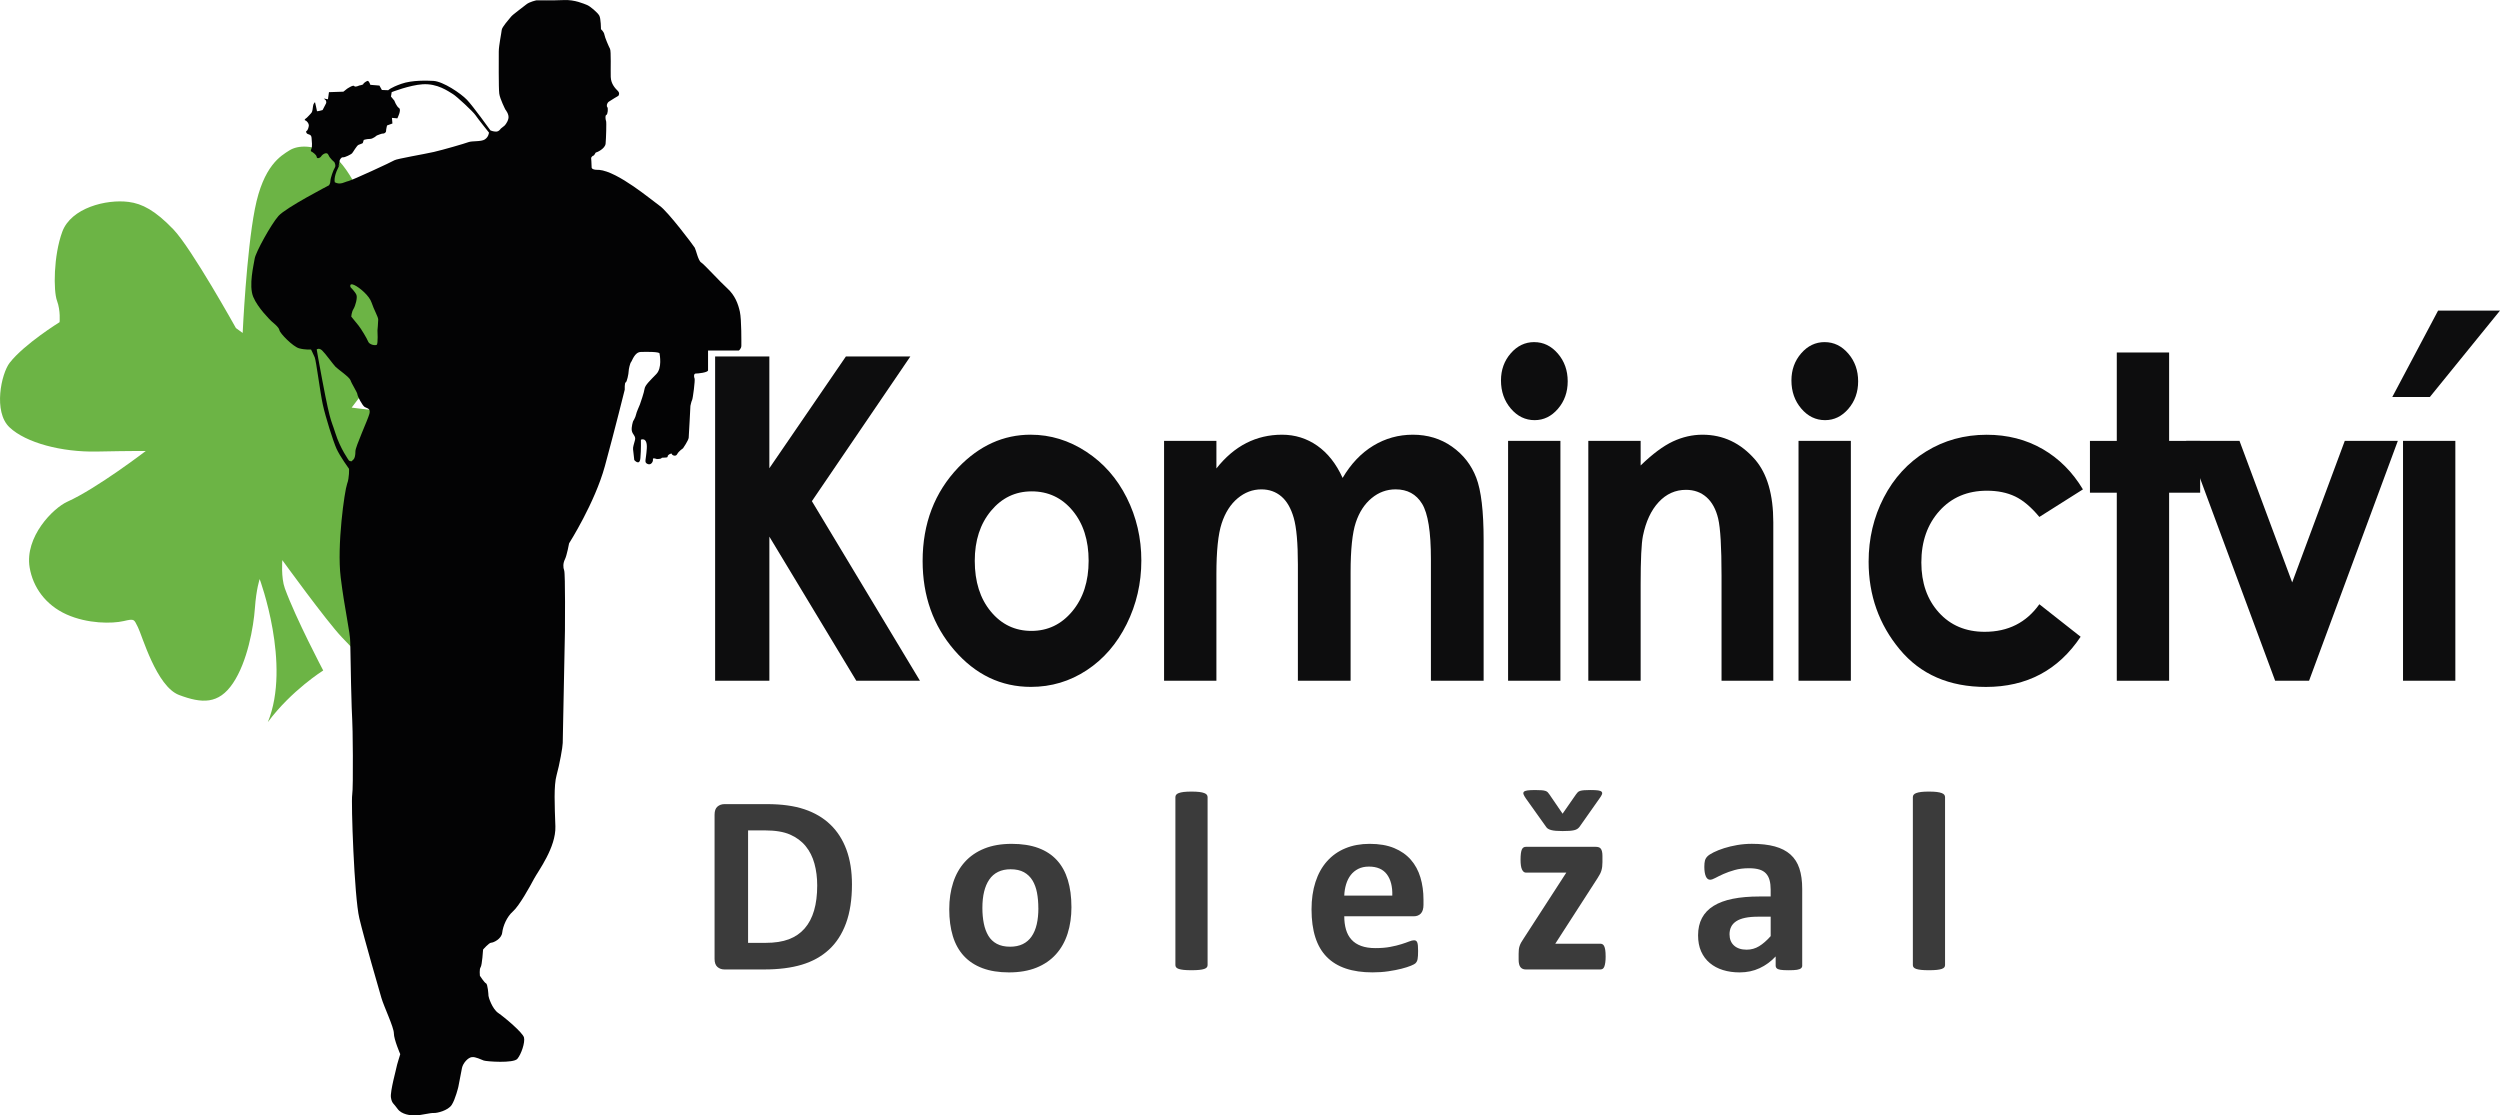
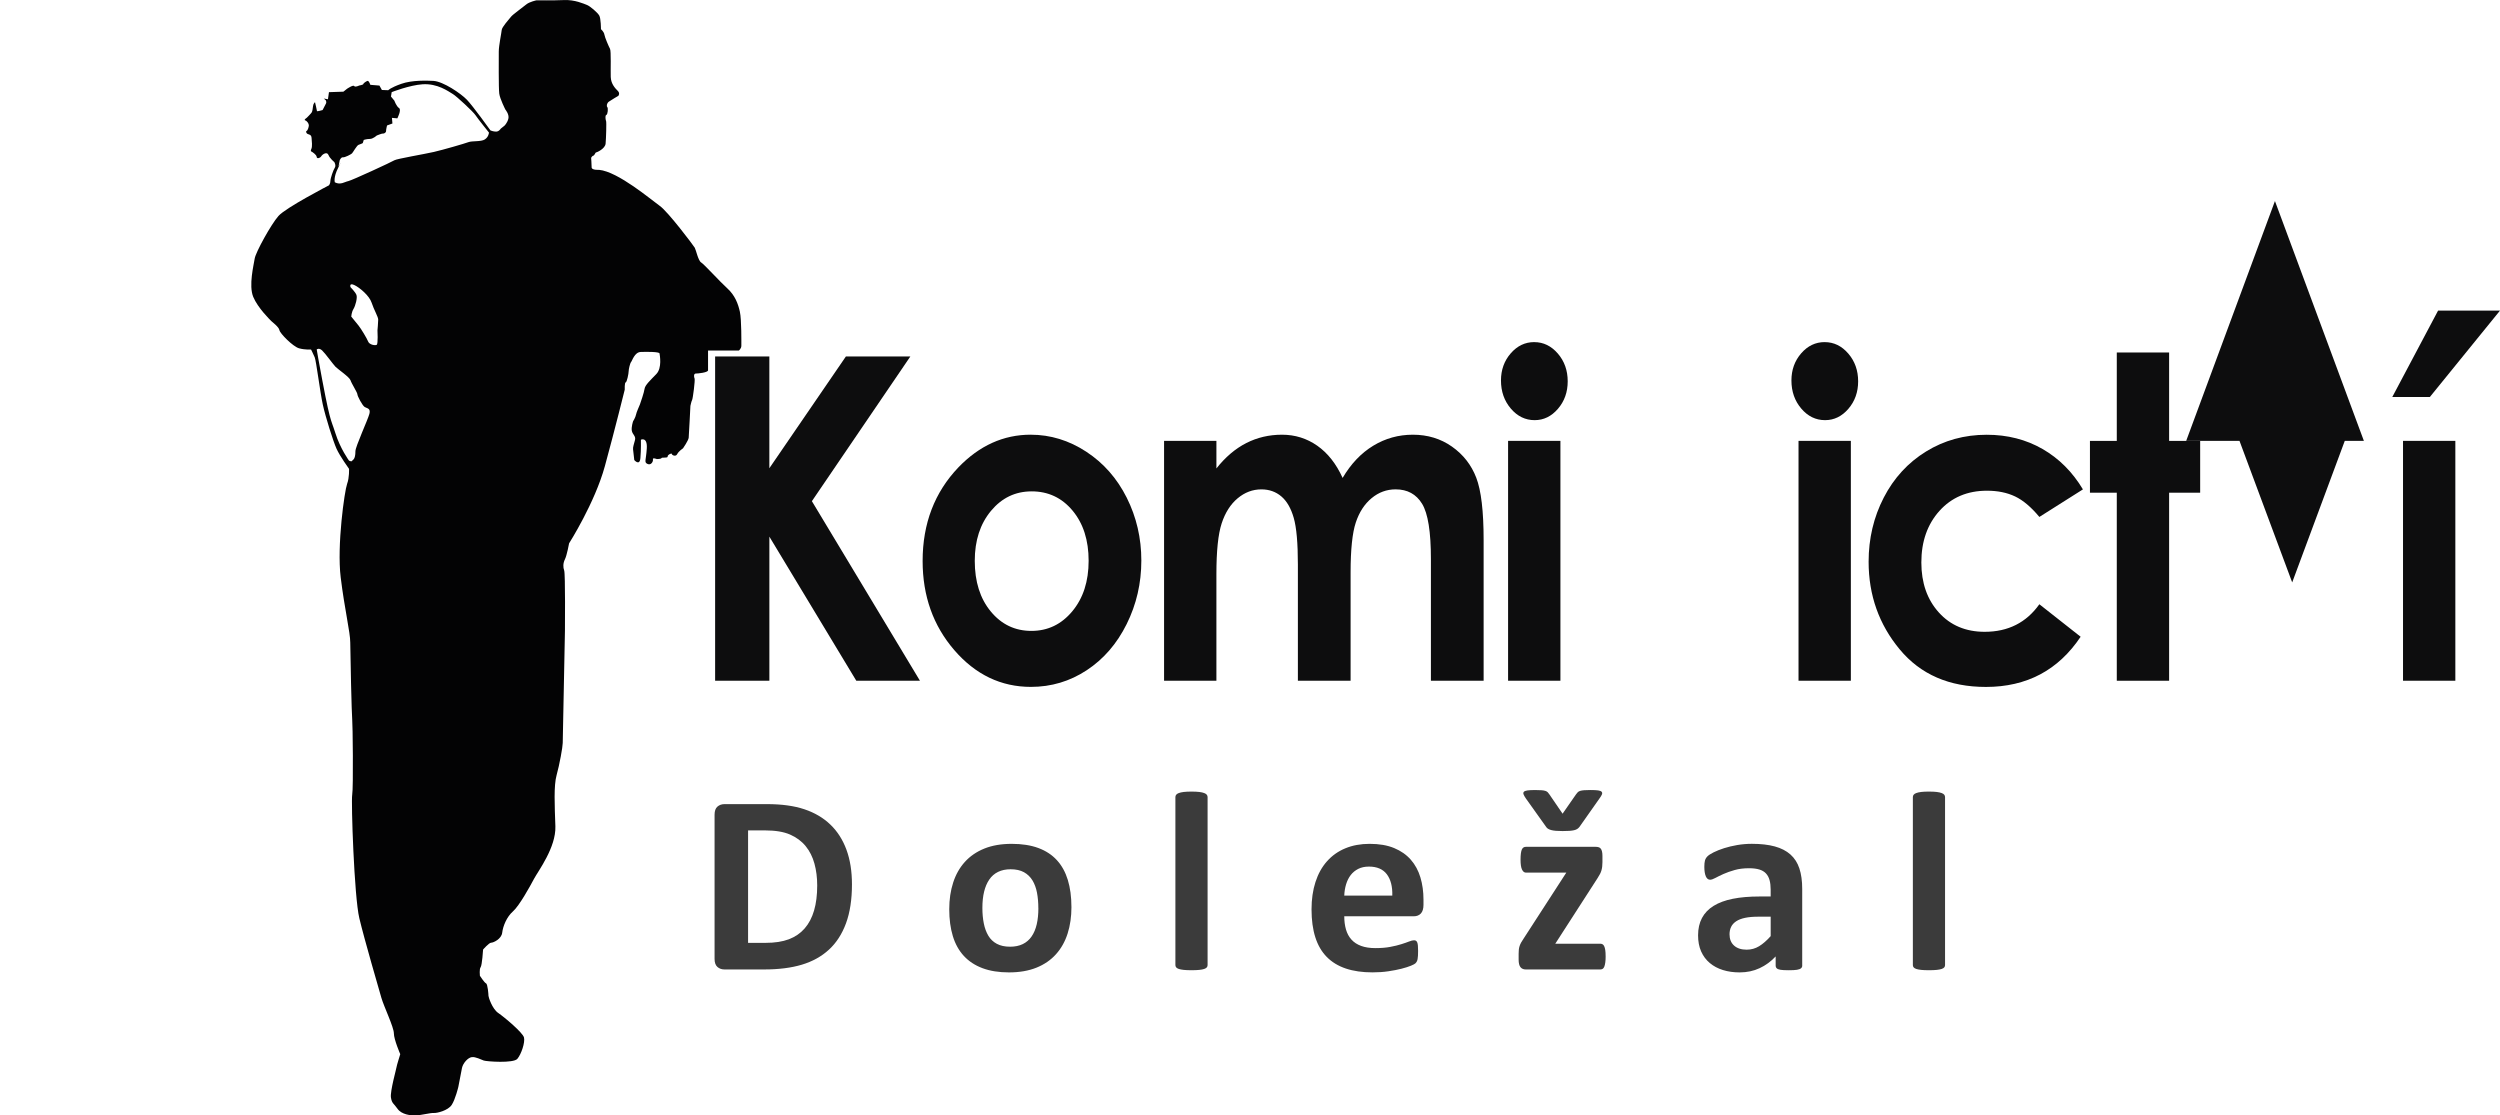
<svg xmlns="http://www.w3.org/2000/svg" id="a" viewBox="0 0 139.634 62.3">
  <defs>
    <style> .cls-1 { fill: #6cb445; } .cls-1, .cls-2, .cls-3, .cls-4 { stroke-width: 0px; } .cls-2 { fill: #3b3b3b; } .cls-3 { fill: #0d0d0e; } .cls-4 { fill: #030304; } </style>
  </defs>
-   <path class="cls-1" d="M20.013,22.272s5.962-4.464,6.098-5.575c.136-1.111.414-3.167-.525-3.767-.939-.599-2.241-1.141-3.211-1.038-.971.103-1.729.158-1.729.158,0,0-1.045-2.736-2.077-3.364-1.031-.627-1.927-.587-2.402-.287-.475.301-1.457.839-1.932,3.275-.476,2.437-.681,6.923-.681,6.923l-.377-.273s-2.476-4.452-3.495-5.514c-1.02-1.061-1.739-1.433-2.498-1.532-1.245-.161-3.214.33-3.706,1.667-.492,1.336-.5,3.306-.293,3.858.206.553.142,1.192.142,1.192,0,0-1.969,1.218-2.785,2.266-.471.603-.931,2.738-.011,3.607.919.868,2.921,1.392,4.869,1.353,1.947-.04,2.74-.03,2.74-.03,0,0-2.73,2.09-4.38,2.832-.792.356-2.388,1.96-2.105,3.673.182,1.097.885,2.093,2.06,2.622,1.185.533,2.55.518,3.183.373.633-.146.574-.107.806.343.232.45,1.031,3.309,2.3,3.785,1.268.477,2.208.531,3.009-.662.802-1.192,1.147-3.119,1.224-4.192.076-1.073.266-1.621.266-1.621,0,0,1.773,4.768.456,7.991,1.306-1.768,3.093-2.886,3.093-2.886,0,0-1.519-2.876-2.143-4.587-.22-.603-.141-1.576-.141-1.576,0,0,2.458,3.394,3.319,4.3.86.906,1.109,1.226,2.152,1.419,1.043.192,2.174-.089,2.778-.673.703-.679.932-2.839.798-3.864-.135-1.025-.103-1.389.609-1.841.712-.451,2.966-1.881,3.168-2.863.202-.982.416-2.399-.741-3.117-1.157-.718-4.025-1.547-5.061-1.573-1.036-.026-3.15-.308-3.15-.308l.375-.494h0Z" />
  <path class="cls-4" d="M41.324,17.41c-.096-.438-.274-.917-.698-1.301-.424-.383-1.3-1.354-1.464-1.45-.164-.096-.288-.698-.356-.821-.069-.123-1.492-2.012-1.957-2.34-.465-.328-2.327-1.916-3.394-2.012,0,0-.41.027-.41-.137,0-.164-.028-.533-.028-.533,0,0,.055-.11.124-.123.068-.014.109-.178.15-.178.041,0,.507-.205.534-.493.027-.288.054-1.204.027-1.259-.027-.055-.069-.315.013-.342.082-.027.11-.383.055-.438-.055-.055-.028-.219.082-.301.109-.082.534-.328.534-.328,0,0,.11-.136-.027-.273-.137-.137-.383-.384-.397-.78-.014-.397.027-1.451-.041-1.574-.068-.124-.287-.63-.314-.794-.027-.164-.192-.301-.192-.301,0,0-0-.602-.096-.766-.096-.165-.507-.52-.684-.588-.178-.068-.684-.301-1.287-.274-.602.027-1.533.014-1.533.014,0,0-.397.082-.574.233-.178.151-.74.548-.849.684-.11.137-.506.575-.52.739-.014.164-.164.876-.164,1.204,0,.328-.014,2.053.027,2.354.041.301.342.889.342.889,0,0,.233.274.164.52-.068.246-.219.383-.219.383l-.205.164s-.096.164-.26.164c-.165,0-.315-.069-.315-.069,0,0-.971-1.354-1.313-1.71-.337-.351-1.327-1.026-1.876-1.054-.315-.016-1.177-.055-1.793.165-.616.219-.725.356-.725.356l-.356-.014-.137-.246-.506-.041s-.082-.247-.164-.22c-.082.027-.233.137-.233.178s-.233.082-.233.082c0,0-.219.11-.273.028-.055-.082-.397.15-.397.15l-.206.164-.807.027-.056.397-.232-.041.11.096s.055.109.014.178c-.041.068-.191.369-.191.369,0,0-.315.096-.315.055,0-.041-.109-.493-.109-.493,0,0-.096.069-.11.22-.014.15-.041.287-.069.342-.027.055-.274.301-.274.301,0,0-.192.123-.096.151.096.027.205.178.205.274s-.068.301-.123.314c-.055.014-.028.123.041.165.069.041.219.028.233.219.014.192.054.493-.014.63-.069.136.027.15.027.15,0,0,.26.151.273.288.014.136.205.054.26-.041.055-.096.315-.274.397-.068.082.205.328.397.328.397,0,0,.11.191.028.315-.082.124-.246.589-.246.739,0,.151-.082.247-.082.247,0,0-2.409,1.246-2.819,1.711-.411.465-1.273,2.025-1.328,2.381-.055.356-.342,1.506-.082,2.136.26.629.958,1.3,1.012,1.355.055.055.424.329.452.506.027.178.753.917,1.095,1.013.342.095.671.068.671.068,0,0,.123.246.205.437.082.192.301,1.957.452,2.641.15.684.575,2.04.766,2.464.192.424.698,1.122.698,1.122,0,0,.027.479-.109.848-.137.37-.575,3.422-.356,5.214.219,1.793.534,3.066.534,3.64,0,.575.082,4.147.109,4.297.027.151.069,3.832,0,4.202-.068.37.109,5.693.397,6.897.287,1.204,1.095,3.969,1.232,4.448.137.479.698,1.642.698,1.984,0,.343.356,1.163.356,1.163,0,0-.205.657-.205.712,0,.055-.37,1.369-.315,1.711.055.342.151.315.369.629.219.315.726.383,1.027.37.301-.014.821-.151.999-.137.178.014.794-.137.999-.451.205-.315.369-1.0.369-1,0,0,.151-.807.206-1.067.054-.26.328-.575.547-.602.219-.027.507.137.671.191.164.055,1.656.164,1.875-.096.219-.26.438-.917.37-1.191-.069-.274-1.095-1.136-1.437-1.368-.342-.233-.547-.89-.547-.958,0-.068-.041-.657-.137-.698-.096-.041-.342-.424-.342-.424,0,0-.041-.37.041-.479.082-.109.137-.985.137-.985,0,0,.328-.383.452-.383.123,0,.575-.206.616-.561.041-.356.246-.876.602-1.19.356-.315.944-1.382,1.177-1.821.233-.438,1.231-1.752,1.191-2.928-.041-1.177-.096-2.272.068-2.86.165-.589.342-1.588.342-1.793,0-.205.124-6.268.124-6.268,0,0,.027-3.189-.042-3.367-.068-.178-.068-.41.042-.629.109-.219.232-.89.232-.89,0,0,1.437-2.258,1.998-4.311.561-2.053,1.109-4.269,1.109-4.269,0,0-.014-.397.055-.411.068-.014.164-.493.164-.616,0-.123.082-.465.137-.52.055-.055.192-.548.534-.561.342-.014,1.04-.014,1.054.082.014.096.15.808-.178,1.15-.328.342-.629.616-.657.821-.028.205-.219.766-.26.876-.041.109-.191.424-.219.574-.027.151-.164.37-.164.37,0,0-.11.329-.069.534.041.205.232.287.178.506-.055.219-.124.397-.11.52.014.123.068.603.068.603,0,0,.301.355.342-.11.042-.466.028-1.026.028-1.026,0,0,.37-.178.329.492-.042.671-.164.767.041.862.205.096.329-.15.301-.259-.028-.11.219-.014.219-.014,0,0,.247,0,.26-.055.014-.055.356.014.342-.082-.013-.096.233-.219.233-.151s.219.178.301.014c.082-.165.328-.329.328-.329,0,0,.301-.438.315-.588.014-.151.096-1.779.096-1.779,0,0,.054-.26.095-.329.041-.068.178-1.122.137-1.204-.041-.082-.055-.273.068-.273.123,0,.671-.055.685-.178v-1.109h1.724s.136-.109.136-.26c0-.151.014-1.464-.082-1.902v-0ZM20.632,23.116c-.082.315-.78,1.834-.78,2.081,0,.247-.041.383-.096.452-.055.068-.137.123-.137.123l-.123-.041s-.493-.67-.766-1.546c-.274-.876-.274-.424-.958-4.188l-.082-.479s.123-.11.301.054c.177.164.616.78.752.917.136.137.78.575.835.752.055.178.383.685.383.78,0,.096.274.63.411.712.136.082.342.069.26.383h0ZM21.043,19.257c-.082.055-.411,0-.479-.178-.069-.178-.411-.739-.534-.89-.123-.15-.411-.506-.411-.506,0,0,.014-.246.123-.424.11-.178.233-.63.164-.794-.068-.164-.328-.424-.328-.424,0,0-.096-.26.205-.123.301.136.848.601.972.985.123.383.369.794.369.944,0,.151-.041.603-.041.603,0,0,.041.753-.041.807ZM27.078,7.789c-.219.137-.698.069-.917.151-.219.082-1.396.424-1.93.547-.534.123-2.08.383-2.203.465-.123.082-2.368,1.122-2.573,1.163-.205.041-.438.233-.753.068,0,0-.096-.26.191-.821.288-.561.014-.055.014-.055l.068-.356s.068-.178.178-.164c.109.014.452-.164.507-.219.055-.055.273-.452.369-.479.096-.028.233-.096.233-.096l.055-.178s.164-.055.342-.055c.178,0,.383-.191.383-.191,0,0,.301-.123.342-.109.041.014.178-.041.178-.137,0-.096.055-.315.055-.315l.301-.11-.027-.315.301.028s.247-.479.096-.575c-.15-.096-.26-.411-.26-.411l-.192-.233.041-.246s.998-.391,1.724-.438c.835-.054,1.423.384,1.697.548.205.123,1.136.986,1.259,1.177.124.191.753.972.753.972,0,0-.014.246-.233.383Z" />
  <g>
    <path class="cls-3" d="M39.941,19.909h3.03v6.244l4.276-6.244h3.6l-5.5,8.083,6.035,10.029h-3.555l-4.855-8.047v8.047h-3.03s0-18.112,0-18.112Z" />
    <path class="cls-3" d="M57.57,24.28c1.099,0,2.132.316,3.099.948s1.722,1.49,2.265,2.573c.542,1.083.814,2.253.814,3.509,0,1.264-.273,2.446-.819,3.546s-1.29,1.96-2.232,2.579c-.942.62-1.981.93-3.116.93-1.67,0-3.096-.683-4.277-2.05-1.181-1.367-1.772-3.027-1.772-4.981,0-2.093.667-3.837,2.002-5.233,1.171-1.215,2.516-1.822,4.036-1.822h0ZM57.618,27.445c-.908,0-1.664.363-2.268,1.089-.604.727-.906,1.656-.906,2.789,0,1.166.298,2.11.896,2.832.597.723,1.353,1.083,2.268,1.083s1.677-.365,2.284-1.096c.608-.731.912-1.67.912-2.82s-.299-2.083-.896-2.801c-.597-.718-1.36-1.077-2.29-1.077Z" />
    <path class="cls-3" d="M65.018,24.625h2.923v1.539c.5-.632,1.055-1.104,1.666-1.416.611-.312,1.277-.468,1.998-.468.728,0,1.385.205,1.971.616.585.411,1.057,1.01,1.414,1.798.464-.788,1.034-1.387,1.709-1.798.675-.41,1.413-.616,2.213-.616.828,0,1.557.222,2.186.665.629.443,1.081,1.022,1.356,1.736.275.714.412,1.876.412,3.484v7.855h-2.944v-6.797c0-1.518-.164-2.547-.492-3.084-.328-.538-.821-.807-1.478-.807-.5,0-.948.164-1.344.493-.396.328-.691.782-.883,1.361s-.289,1.508-.289,2.789v6.045h-2.944v-6.489c0-1.198-.077-2.066-.231-2.604-.154-.538-.385-.938-.692-1.2-.308-.262-.68-.394-1.116-.394-.486,0-.928.166-1.326.499-.397.332-.694.798-.891,1.397-.197.599-.295,1.543-.295,2.832v5.959h-2.923v-13.396h0Z" />
    <path class="cls-3" d="M85.693,19.109c.512,0,.952.214,1.319.64s.55.944.55,1.551c0,.599-.182,1.11-.545,1.533-.363.423-.797.634-1.302.634-.52,0-.963-.216-1.33-.646-.366-.431-.55-.954-.55-1.57,0-.591.181-1.096.545-1.515s.801-.628,1.313-.628h0ZM84.232,24.625h2.923v13.396h-2.923v-13.396Z" />
-     <path class="cls-3" d="M88.713,24.625h2.923v1.373c.663-.643,1.264-1.089,1.801-1.341.538-.251,1.089-.377,1.652-.377,1.155,0,2.135.464,2.94,1.391.677.788,1.016,1.954,1.016,3.497v8.853h-2.891v-5.866c0-1.599-.063-2.66-.187-3.185s-.342-.924-.652-1.199c-.31-.275-.692-.412-1.148-.412-.591,0-1.098.228-1.522.683-.424.455-.718,1.085-.881,1.888-.086.418-.128,1.324-.128,2.718v5.374h-2.923v-13.396Z" />
    <path class="cls-3" d="M101.916,19.109c.512,0,.952.214,1.318.64.367.427.55.944.55,1.551,0,.599-.182,1.11-.545,1.533-.363.423-.797.634-1.302.634-.52,0-.963-.216-1.329-.646-.367-.431-.55-.954-.55-1.57,0-.591.181-1.096.544-1.515.363-.419.801-.628,1.313-.628h0ZM100.454,24.625h2.923v13.396h-2.923v-13.396Z" />
    <path class="cls-3" d="M116.339,27.334l-2.433,1.539c-.457-.55-.909-.932-1.356-1.145-.447-.213-.97-.32-1.57-.32-1.093,0-1.978.375-2.653,1.125-.675.75-1.013,1.711-1.013,2.883,0,1.139.325,2.07.975,2.791s1.505,1.082,2.562,1.082c1.308,0,2.326-.513,3.055-1.539l2.305,1.815c-1.249,1.869-3.012,2.803-5.289,2.803-2.049,0-3.653-.698-4.813-2.093-1.16-1.395-1.74-3.029-1.74-4.9,0-1.297.282-2.491.846-3.583.564-1.092,1.351-1.95,2.361-2.573,1.01-.624,2.14-.936,3.389-.936,1.156,0,2.195.265,3.116.794s1.674,1.283,2.259,2.259Z" />
    <path class="cls-3" d="M118.23,19.688h2.923v4.938h1.734v2.893h-1.734v10.503h-2.923v-10.503h-1.499v-2.893h1.499v-4.938Z" />
-     <path class="cls-3" d="M122.106,24.625h2.978l2.943,7.905,2.937-7.905h2.963l-4.957,13.396h-1.895l-4.968-13.396Z" />
+     <path class="cls-3" d="M122.106,24.625h2.978l2.943,7.905,2.937-7.905h2.963h-1.895l-4.968-13.396Z" />
    <path class="cls-3" d="M136.176,17.348h3.458l-3.919,4.827h-2.098l2.559-4.827ZM134.217,24.625h2.923v13.396h-2.923v-13.396Z" />
  </g>
  <g>
    <path class="cls-2" d="M47.585,49.394c0,.847-.111,1.571-.332,2.173s-.539,1.093-.953,1.474c-.414.381-.917.66-1.51.839s-1.298.268-2.116.268h-2.206c-.157,0-.289-.046-.396-.139s-.161-.244-.161-.453v-8.051c0-.209.053-.36.161-.453s.239-.139.396-.139h2.37c.823,0,1.522.096,2.095.289.573.193,1.056.478,1.449.857.393.378.691.846.896,1.403s.307,1.202.307,1.934ZM45.644,49.458c0-.438-.051-.845-.154-1.221s-.266-.702-.492-.978c-.226-.276-.516-.491-.871-.646-.355-.155-.82-.232-1.395-.232h-.949v6.281h.978c.514,0,.947-.067,1.299-.2.352-.133.646-.334.881-.603.236-.269.411-.603.528-1.003.117-.4.175-.866.175-1.399Z" />
    <path class="cls-2" d="M59.844,50.657c0,.542-.071,1.037-.214,1.485-.143.447-.359.833-.65,1.156-.29.324-.654.574-1.092.75-.438.176-.949.264-1.535.264-.566,0-1.059-.079-1.478-.236-.419-.157-.766-.385-1.042-.685s-.481-.669-.614-1.106c-.133-.438-.2-.938-.2-1.499,0-.542.072-1.039.218-1.488.145-.45.363-.835.653-1.156.29-.321.653-.57,1.088-.746.435-.176.946-.264,1.531-.264.571,0,1.066.077,1.485.232.419.155.765.382,1.039.682s.477.669.61,1.107c.133.438.2.94.2,1.506ZM57.995,50.729c0-.314-.025-.603-.075-.867s-.135-.494-.253-.689c-.119-.195-.277-.347-.475-.457-.198-.109-.446-.164-.746-.164-.267,0-.5.049-.699.146s-.364.24-.492.428c-.129.188-.225.414-.289.678-.064.264-.096.565-.096.903,0,.314.026.603.079.867.052.264.137.494.253.689.117.195.275.346.475.453.2.107.447.161.742.161.271,0,.507-.049.707-.146s.364-.239.492-.425c.129-.186.224-.411.286-.675.062-.264.093-.565.093-.903Z" />
    <path class="cls-2" d="M67.448,53.905c0,.048-.014.089-.043.125s-.077.066-.146.089c-.069.024-.161.041-.275.053s-.259.018-.435.018-.321-.006-.435-.018c-.114-.012-.206-.03-.275-.053-.069-.024-.118-.054-.146-.089-.028-.036-.043-.077-.043-.125v-9.386c0-.047.014-.09.043-.128.029-.038.077-.07.146-.096.069-.026.161-.046.275-.061.114-.014.259-.021.435-.021s.321.007.435.021.206.035.275.061c.069.026.118.058.146.096s.043.081.043.128v9.386Z" />
    <path class="cls-2" d="M79.507,50.536c0,.219-.049.381-.146.485-.098.105-.232.157-.403.157h-3.876c0,.271.032.517.096.739.064.221.166.409.307.564.14.155.321.273.542.353.221.081.486.121.796.121.314,0,.59-.022.828-.068.238-.045.444-.095.617-.15.174-.054.318-.105.432-.15s.207-.068.278-.068c.043,0,.079.008.107.025.029.017.053.046.071.089s.032.103.039.182c.007.079.011.177.011.296,0,.105-.002.194-.007.268-.005.074-.012.137-.021.189-.009.053-.024.096-.043.132-.019.035-.044.07-.075.103s-.115.079-.253.136c-.138.057-.314.113-.528.168-.214.055-.459.102-.735.143s-.571.061-.885.061c-.566,0-1.062-.071-1.488-.214-.426-.143-.782-.359-1.067-.649-.285-.29-.498-.657-.639-1.099-.141-.442-.211-.961-.211-1.556,0-.566.074-1.077.221-1.531s.362-.84.643-1.156c.281-.316.622-.558,1.024-.724.402-.167.855-.25,1.36-.25.533,0,.989.079,1.367.236.379.157.689.375.932.653s.421.608.535.988c.114.381.171.795.171,1.242v.285ZM77.765,50.022c.014-.504-.087-.9-.303-1.188s-.551-.432-1.003-.432c-.228,0-.427.043-.596.128-.169.086-.309.201-.421.346-.112.145-.197.317-.257.514-.06.198-.094.408-.103.632h2.684Z" />
    <path class="cls-2" d="M89.681,53.413c0,.138-.007.256-.021.353s-.033.175-.057.232c-.024.057-.055.096-.093.118-.038.021-.081.032-.129.032h-4.161c-.128,0-.227-.043-.296-.128-.069-.086-.103-.226-.103-.421v-.328c0-.086.004-.163.011-.232.007-.069.021-.135.043-.2.021-.064.05-.129.086-.196.036-.066.082-.14.139-.221l2.384-3.683h-2.256c-.09,0-.163-.057-.218-.171s-.082-.297-.082-.549c0-.138.006-.253.018-.346.012-.093.03-.167.053-.221s.055-.094.093-.118c.038-.024.083-.036.135-.036h3.89c.067,0,.123.007.171.022.048.014.087.04.118.078.031.038.055.09.071.157.017.067.025.15.025.25v.35c0,.095-.005.18-.014.253-.009.074-.024.144-.043.211s-.047.133-.082.2c-.036.067-.077.138-.125.214l-2.37,3.676h2.513c.043,0,.083.009.121.028.038.019.07.055.096.107.026.052.046.125.061.217.014.093.021.211.021.353ZM88.025,44.369c.033-.048.066-.088.1-.121.033-.033.079-.058.135-.075.057-.017.13-.029.218-.036.088-.007.204-.011.346-.011.19,0,.336.007.435.021.1.014.167.04.2.079.033.038.038.087.014.146-.024.06-.069.135-.136.225l-1.121,1.592c-.033.043-.074.08-.121.111-.048.031-.107.055-.178.071-.071.017-.16.029-.264.036s-.231.011-.378.011c-.148,0-.274-.005-.379-.014s-.191-.024-.261-.043c-.069-.019-.126-.043-.171-.071-.045-.028-.08-.062-.103-.1l-1.135-1.592c-.062-.09-.105-.165-.128-.225s-.019-.108.014-.146c.033-.038.101-.064.203-.079.102-.014.246-.021.432-.021.152,0,.272.004.361.011.088.007.159.02.214.039.055.019.096.044.125.075.028.031.06.07.093.118l.736,1.078.749-1.078Z" />
    <path class="cls-2" d="M100.662,53.927c0,.067-.024.119-.071.157-.048.038-.123.065-.225.082-.102.017-.253.025-.453.025-.214,0-.37-.008-.468-.025-.098-.017-.167-.044-.207-.082-.04-.038-.061-.09-.061-.157v-.507c-.262.281-.56.5-.896.656-.335.157-.708.236-1.117.236-.338,0-.648-.044-.932-.132s-.528-.219-.735-.393c-.207-.174-.367-.389-.482-.646-.114-.257-.171-.557-.171-.9,0-.371.072-.693.218-.967.145-.274.361-.5.649-.678.288-.178.646-.311,1.074-.396.428-.086.926-.128,1.492-.128h.621v-.386c0-.2-.02-.375-.061-.525-.04-.15-.107-.275-.2-.375-.093-.1-.216-.174-.371-.221-.155-.047-.346-.071-.575-.071-.3,0-.568.033-.803.1-.236.067-.444.14-.625.221s-.332.155-.453.221-.22.1-.296.1c-.052,0-.099-.017-.139-.05-.04-.033-.074-.081-.1-.143-.026-.062-.047-.138-.061-.228s-.021-.19-.021-.3c0-.148.012-.264.035-.35s.069-.163.136-.232c.067-.069.183-.145.35-.228.167-.083.362-.161.585-.232.224-.071.468-.129.732-.175.264-.045.536-.068.817-.068.5,0,.927.049,1.281.146.354.097.646.247.874.45s.395.463.5.782c.105.319.157.697.157,1.135v4.283ZM98.899,51.2h-.685c-.29,0-.538.021-.742.064-.204.043-.371.107-.5.193s-.223.189-.282.311c-.06.121-.089.261-.089.418,0,.266.084.476.253.628.169.152.403.229.703.229.252,0,.484-.064.696-.193.211-.129.427-.317.646-.564v-1.085Z" />
    <path class="cls-2" d="M108.638,53.905c0,.048-.015.089-.043.125s-.077.066-.146.089-.161.041-.275.053-.259.018-.435.018-.321-.006-.435-.018-.206-.03-.275-.053c-.069-.024-.118-.054-.146-.089s-.043-.077-.043-.125v-9.386c0-.047.014-.09.043-.128s.077-.07.146-.096c.069-.026.16-.046.275-.061s.259-.021.435-.021.321.007.435.021.206.035.275.061c.069.026.118.058.146.096s.043.081.043.128v9.386Z" />
  </g>
</svg>